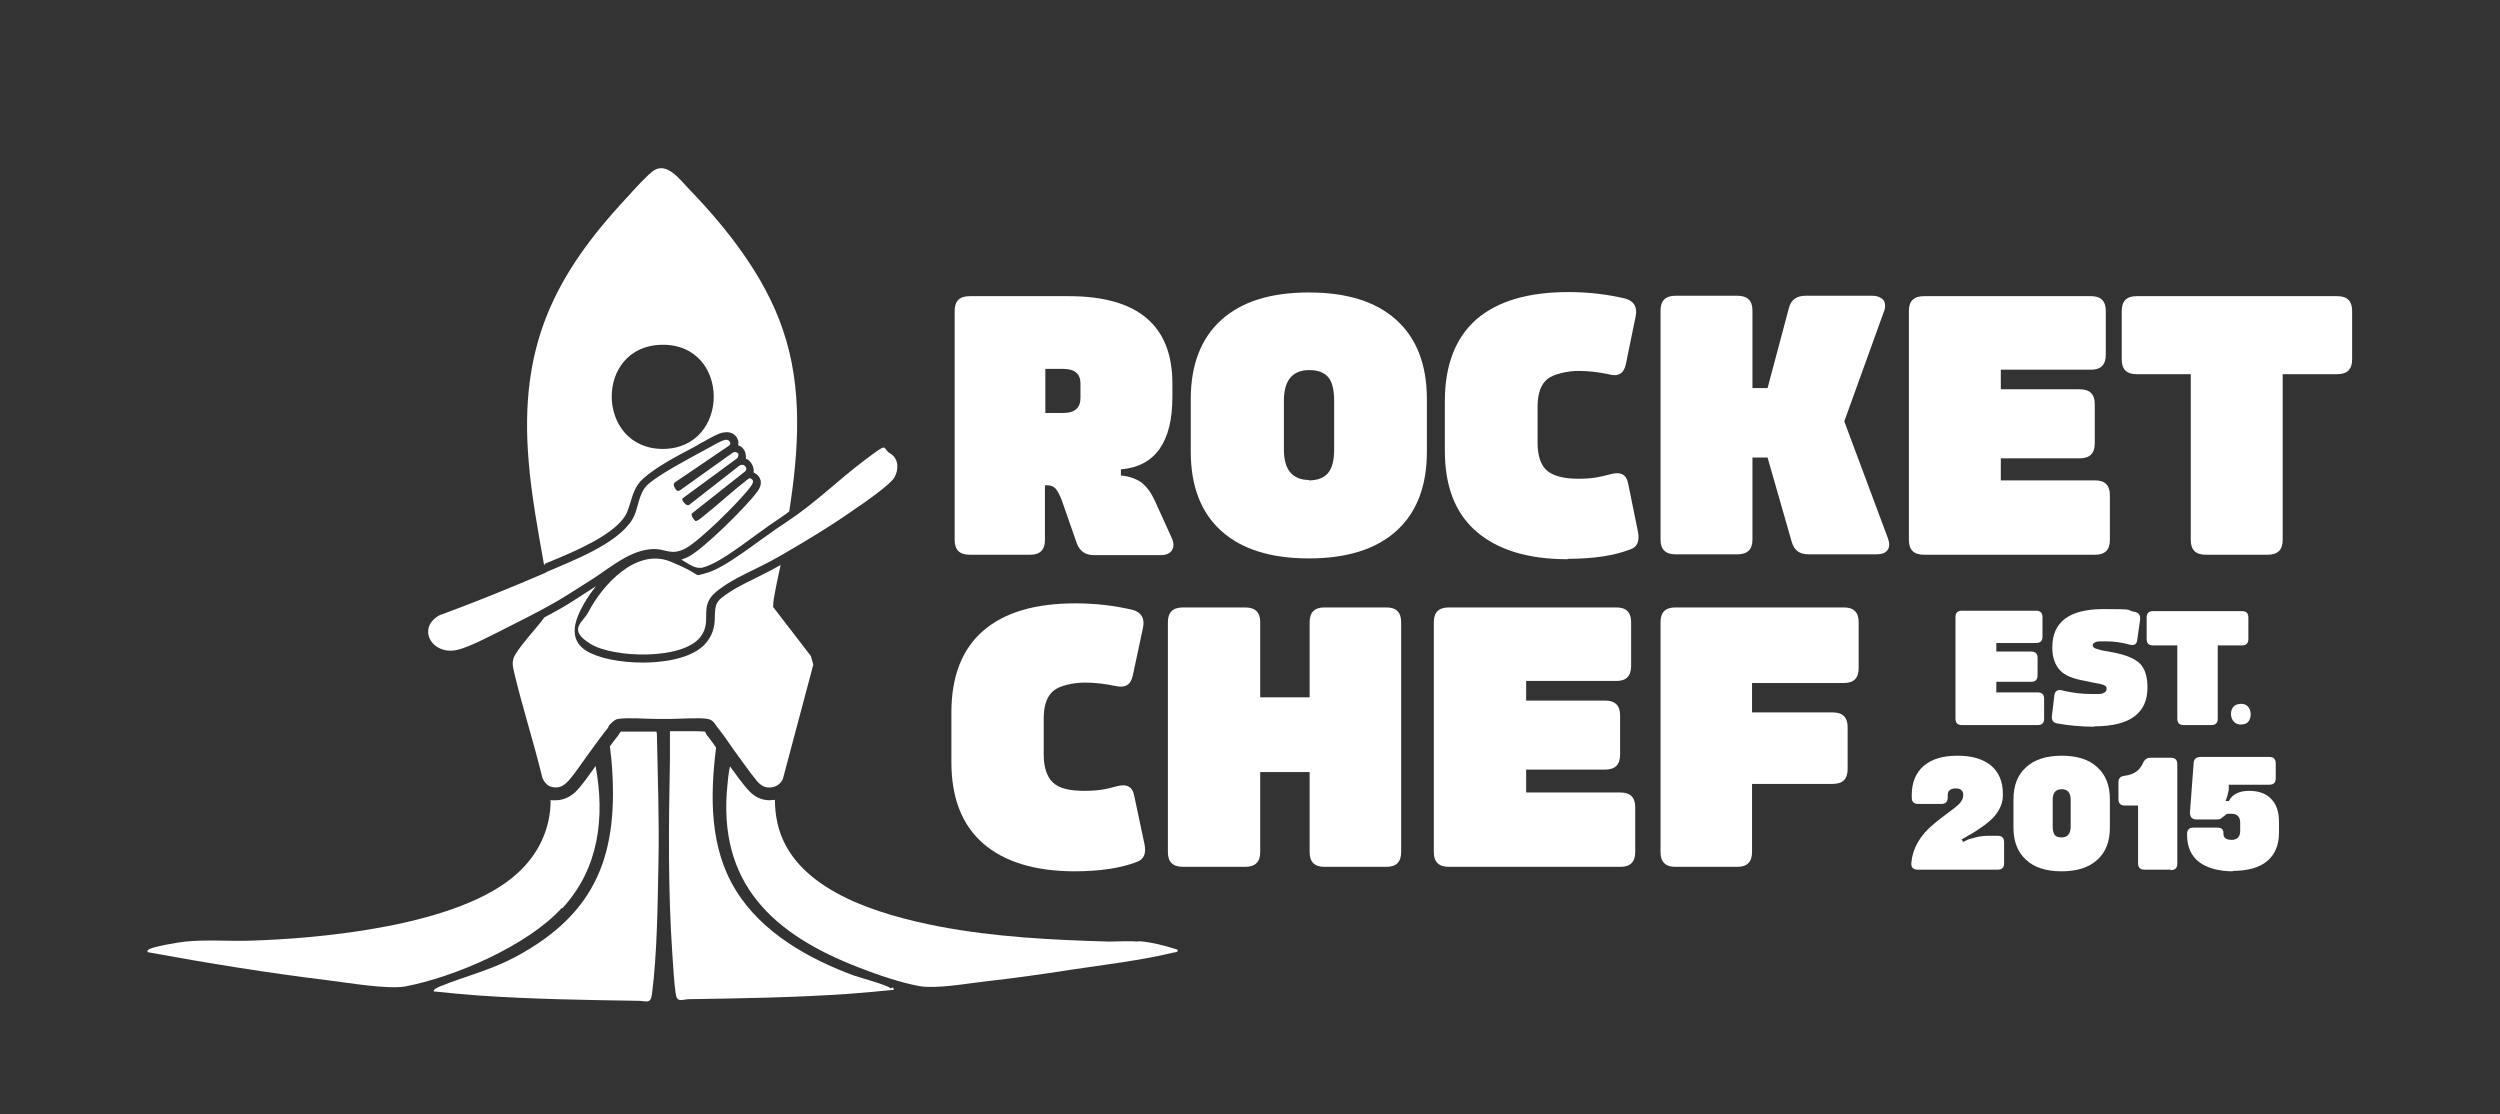
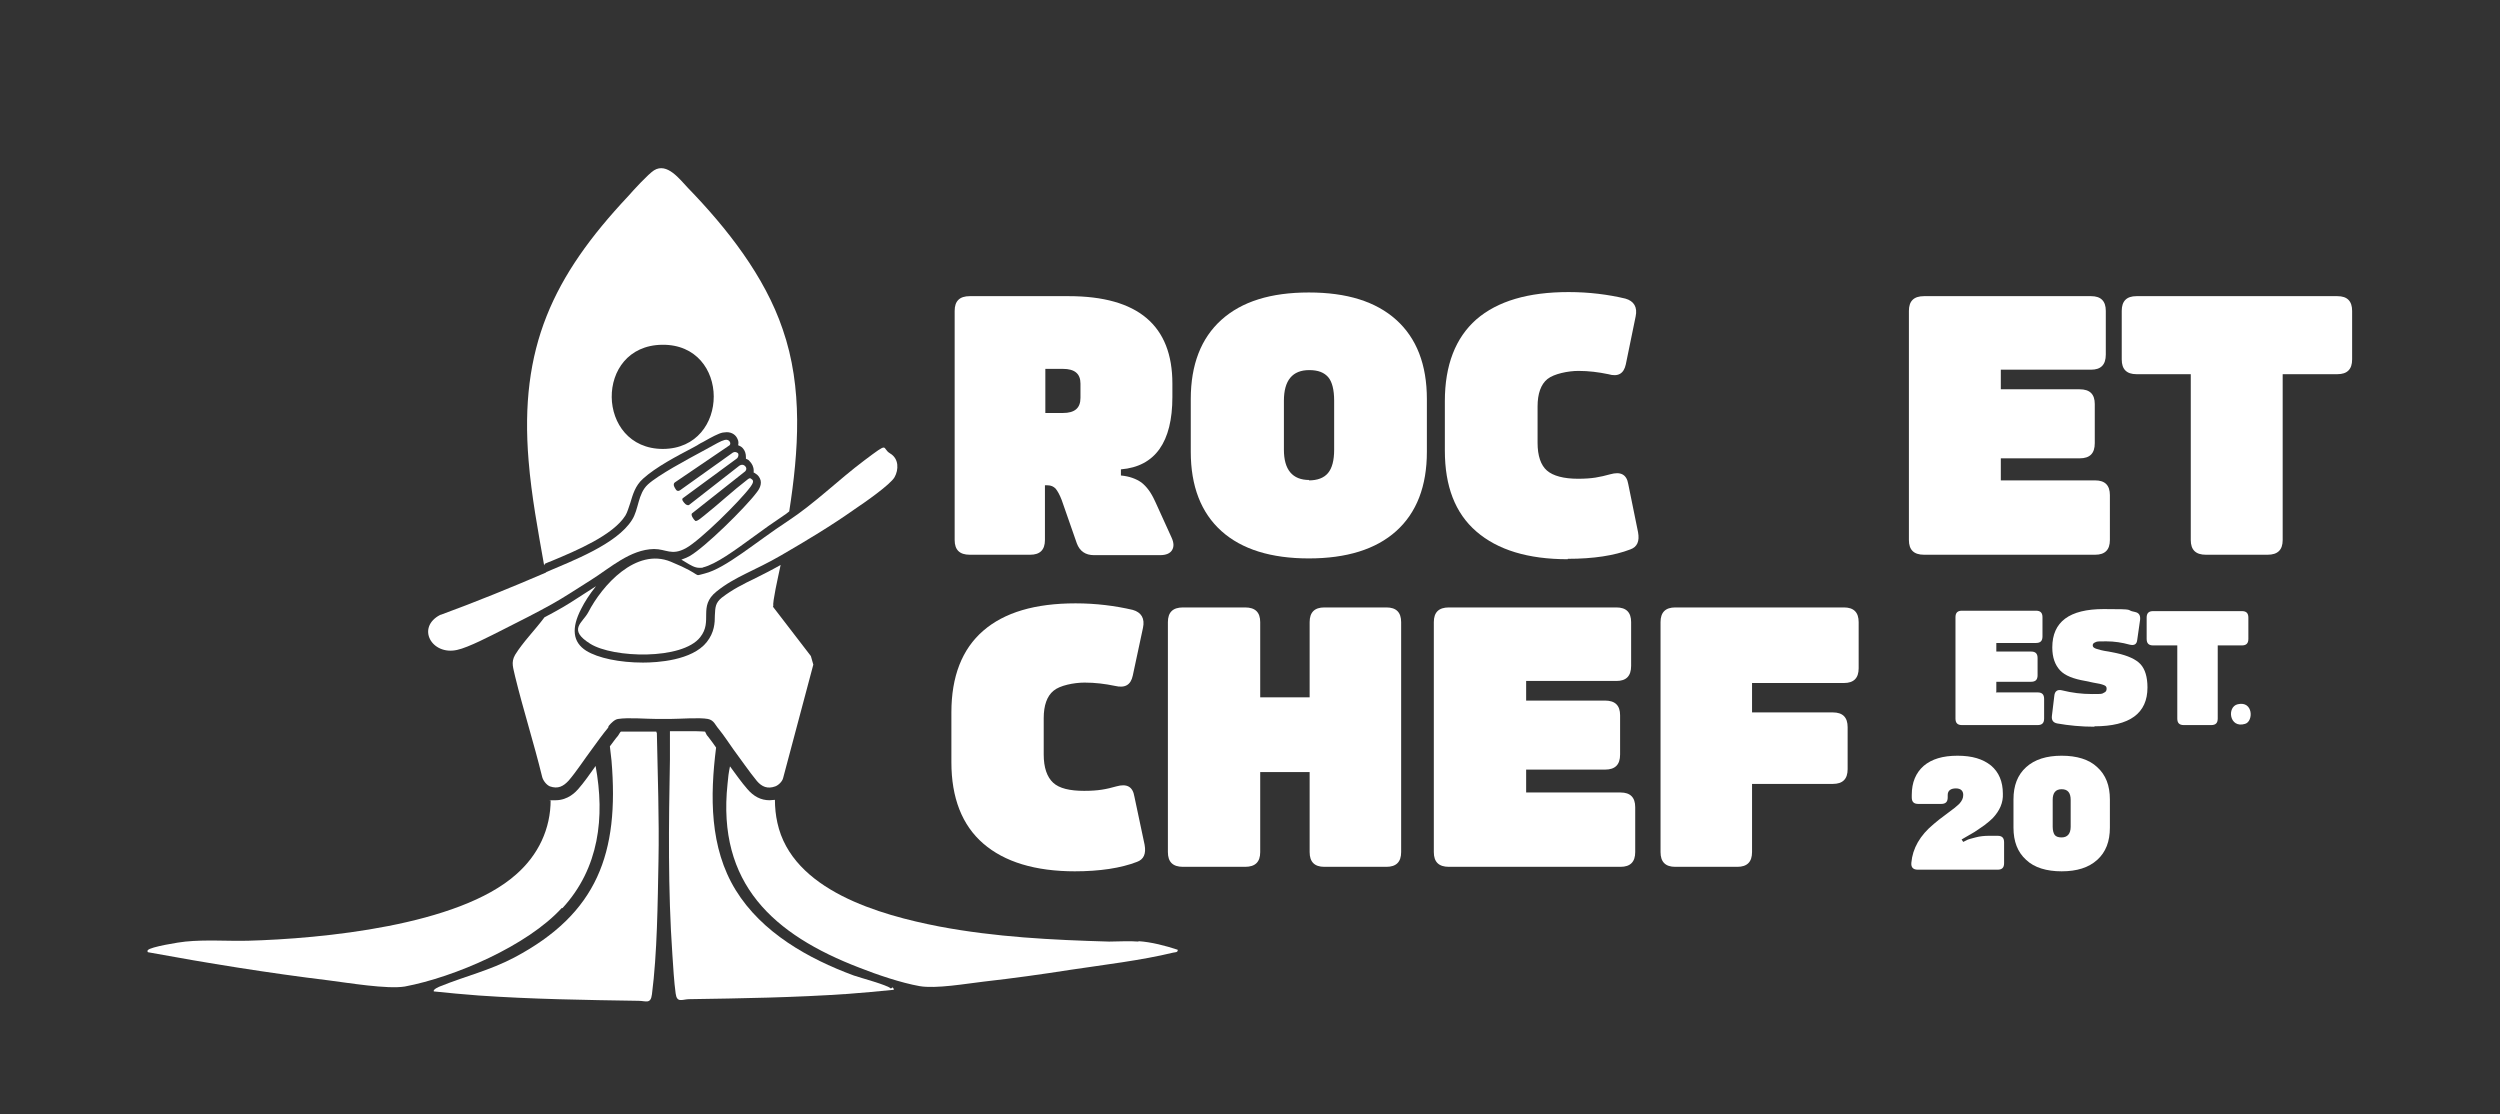
<svg xmlns="http://www.w3.org/2000/svg" id="uuid-6360f7a8-235f-495b-ba64-72b0f027e0fb" viewBox="0 0 612 272.7">
  <rect x="0" y="0" width="612" height="272.7" fill="#333333" stroke="none" />
  <path d="M282.8,122.8l4,8.8c.6,1.3.6,2.3.1,3.1-.5.8-1.5,1.2-2.9,1.2h-16.2c-2.1,0-3.5-1-4.2-2.9l-3.7-10.6c-.5-1.3-1-2.2-1.5-2.8-.5-.5-1.1-.8-2-.8h-.6v13.4c0,2.4-1.2,3.6-3.6,3.6h-14.8c-2.5,0-3.7-1.2-3.7-3.6v-56.1c0-2.4,1.2-3.6,3.7-3.6h24.2c17,0,25.4,7.2,25.4,21.4v3.3c0,11-4.2,17-12.6,17.7v1.5c2.1.2,3.7.8,5,1.7,1.3,1,2.4,2.5,3.3,4.5ZM264.5,97.3v-3.4c0-2.4-1.4-3.6-4.3-3.6h-4.3v10.8h4.3c2.9,0,4.3-1.2,4.3-3.7Z" style="fill:#fff;" />
  <path d="M291.5,110.6v-12.9c0-8.4,2.5-14.9,7.5-19.4,5-4.5,12.1-6.7,21.4-6.7s16.4,2.2,21.4,6.7c5,4.5,7.5,11,7.5,19.4v12.9c0,8.4-2.5,14.9-7.5,19.4-5,4.5-12.2,6.7-21.4,6.7s-16.4-2.2-21.4-6.7c-5-4.5-7.5-11-7.5-19.4ZM320.4,117.6c2.1,0,3.7-.6,4.7-1.8s1.5-3.1,1.5-5.7v-12c0-2.7-.5-4.6-1.4-5.7-1-1.2-2.5-1.8-4.7-1.8-4.1,0-6.2,2.5-6.2,7.5v12c0,4.9,2.1,7.4,6.2,7.4Z" style="fill:#fff;" />
  <path d="M383.8,136.9c-9.8,0-17.2-2.3-22.4-6.8-5.2-4.5-7.7-11.1-7.7-19.8v-12.1c0-8.8,2.6-15.5,7.7-20,5.2-4.5,12.7-6.7,22.6-6.7,5,0,9.7.6,13.9,1.6,2.1.6,3,2.1,2.5,4.4l-2.4,11.7c-.5,2.3-1.9,3.1-4.3,2.4-2.4-.5-4.8-.8-7.3-.8s-6,.7-7.6,2c-1.6,1.3-2.4,3.6-2.4,6.7v8.9c0,3.2.8,5.5,2.3,6.8s4.1,2,7.6,2,5.3-.4,7.9-1.1c2.5-.7,4,0,4.4,2.4l2.4,11.8c.4,2.2-.2,3.6-1.9,4.2-3.9,1.5-9,2.3-15.3,2.3Z" style="fill:#fff;" />
-   <path d="M451.5,103.2l10.6,28.4c.5,1.3.5,2.3,0,3-.5.8-1.5,1.1-2.9,1.1h-16.5c-2.2,0-3.5-1-4.1-3.1l-5.9-20.6h-3.7v20.1c0,2.4-1.2,3.6-3.7,3.6h-15.1c-2.5,0-3.7-1.2-3.7-3.6v-56.1c0-2.4,1.2-3.6,3.7-3.6h15.1c2.5,0,3.7,1.2,3.7,3.6v19h3.7l5.2-19.5c.5-2.1,1.9-3.1,4.1-3.1h16.2c1.4,0,2.3.4,2.9,1.1.5.8.5,1.8,0,3l-9.6,26.6Z" style="fill:#fff;" />
  <path d="M489.8,117.6h23.1c2.4,0,3.6,1.2,3.6,3.6v11c0,2.4-1.2,3.6-3.6,3.6h-41.9c-2.5,0-3.7-1.2-3.7-3.6v-56.1c0-2.4,1.2-3.6,3.7-3.6h40.9c2.4,0,3.6,1.2,3.6,3.6v10.7c0,2.5-1.2,3.7-3.6,3.7h-22.1v4.8h19.3c2.5,0,3.7,1.2,3.7,3.6v9.6c0,2.5-1.2,3.7-3.7,3.7h-19.3v5.4Z" style="fill:#fff;" />
  <path d="M523,72.5h49.2c2.4,0,3.6,1.2,3.6,3.6v11.9c0,2.4-1.2,3.6-3.6,3.6h-13.4v40.6c0,2.4-1.2,3.6-3.7,3.6h-15.1c-2.5,0-3.7-1.2-3.7-3.6v-40.6h-13.3c-2.4,0-3.6-1.2-3.6-3.6v-11.9c0-2.4,1.2-3.6,3.6-3.6Z" style="fill:#fff;" />
  <path d="M263.2,213.3c-9.8,0-17.3-2.3-22.5-6.8-5.2-4.5-7.8-11.2-7.8-19.9v-12.2c0-8.8,2.6-15.5,7.8-20,5.2-4.5,12.7-6.7,22.6-6.7,5,0,9.7.6,14,1.6,2.1.6,3,2.1,2.5,4.4l-2.5,11.7c-.5,2.3-1.9,3.1-4.4,2.5-2.4-.5-4.8-.8-7.4-.8s-6.1.7-7.6,2c-1.6,1.3-2.4,3.6-2.4,6.7v8.9c0,3.2.8,5.5,2.3,6.9s4.1,2,7.6,2,5.4-.4,7.9-1.1c2.5-.7,4,0,4.4,2.5l2.5,11.8c.4,2.2-.2,3.6-1.9,4.2-3.9,1.5-9,2.3-15.3,2.3Z" style="fill:#fff;" />
  <path d="M324.2,148.7h15.2c2.4,0,3.6,1.2,3.6,3.6v56.3c0,2.4-1.2,3.6-3.6,3.6h-15.2c-2.4,0-3.6-1.2-3.6-3.6v-19.6h-12.1v19.6c0,2.4-1.2,3.6-3.7,3.6h-15.2c-2.5,0-3.7-1.2-3.7-3.6v-56.3c0-2.4,1.2-3.6,3.7-3.6h15.2c2.5,0,3.7,1.2,3.7,3.6v18.4h12.1v-18.4c0-2.4,1.2-3.6,3.6-3.6Z" style="fill:#fff;" />
  <path d="M373.6,194h23.1c2.4,0,3.6,1.2,3.6,3.6v11c0,2.4-1.2,3.6-3.6,3.6h-42c-2.5,0-3.7-1.2-3.7-3.6v-56.3c0-2.4,1.2-3.6,3.7-3.6h41c2.4,0,3.6,1.2,3.6,3.6v10.7c0,2.5-1.2,3.7-3.6,3.7h-22.1v4.8h19.3c2.5,0,3.7,1.2,3.7,3.6v9.6c0,2.5-1.2,3.7-3.7,3.7h-19.3v5.4Z" style="fill:#fff;" />
  <path d="M410,148.7h41.4c2.4,0,3.6,1.2,3.6,3.6v11.3c0,2.4-1.2,3.6-3.6,3.6h-22.5v7.2h19.8c2.4,0,3.6,1.2,3.6,3.6v10.3c0,2.4-1.2,3.6-3.6,3.6h-19.8v16.7c0,2.4-1.2,3.6-3.6,3.6h-15.2c-2.4,0-3.6-1.2-3.6-3.6v-56.3c0-2.4,1.2-3.6,3.6-3.6Z" style="fill:#fff;" />
  <path d="M488.9,212.9h-19.4c-1.2,0-1.7-.6-1.6-1.7.3-3.5,2.1-6.7,5.5-9.5.7-.6,1.8-1.5,3.2-2.5,1.4-1,2.5-1.9,3.1-2.5.6-.7.9-1.3.9-2.1,0-1-.6-1.6-1.8-1.6s-2,.5-2,1.6v.6c0,1.1-.5,1.6-1.6,1.6h-5.6c-1.1,0-1.6-.5-1.6-1.6v-.6c0-3.1,1-5.4,2.9-7.1,2-1.7,4.7-2.5,8.3-2.5s6.2.8,8.2,2.4c1.9,1.6,2.9,3.9,2.9,6.9.1,2.1-.7,4.1-2.5,6-.5.5-1.1,1-2,1.7-.9.6-1.7,1.2-2.5,1.7l-3.1,1.8.4.6.8-.4c.3-.2,1-.4,2.2-.7,1.1-.3,2.2-.4,3.4-.4h2c1.1,0,1.6.5,1.6,1.6v5.1c0,1.1-.5,1.6-1.6,1.6Z" style="fill:#fff;" />
  <path d="M492.9,202.6v-6.9c0-3.4,1-6,3.1-7.9,2.1-1.9,5-2.8,8.7-2.8s6.7.9,8.7,2.8c2.1,1.9,3.1,4.5,3.1,7.9v6.9c0,3.4-1,6-3.1,7.9-2.1,1.9-5,2.8-8.7,2.8s-6.7-.9-8.7-2.8c-2.1-1.9-3.1-4.5-3.1-7.9ZM504.7,205c1.4,0,2.2-.9,2.2-2.6v-6.6c0-1.7-.7-2.6-2.2-2.6s-2.2.9-2.2,2.6v6.6c0,.9.2,1.6.5,2,.3.4.9.6,1.6.6Z" style="fill:#fff;" />
-   <path d="M531.4,212.9h-6.4c-1.1,0-1.6-.5-1.6-1.6v-14.1h-3.2c-1.1,0-1.6-.5-1.6-1.6v-4.1c0-1,.5-1.5,1.6-1.6,2.2-.3,3.6-1.3,4.4-3.1.4-.9,1-1.3,1.8-1.3h5c1.1,0,1.6.5,1.6,1.6v24.3c0,1.1-.5,1.6-1.6,1.6Z" style="fill:#fff;" />
-   <path d="M546.7,213.3c-3.6,0-6.4-.8-8.4-2.3-1.9-1.5-2.9-3.7-2.9-6.6v-.2c0-1.1.5-1.6,1.6-1.6h5.7c1.1,0,1.6.4,1.6,1.3v.2c0,1,.7,1.5,2,1.5s2.1-.7,2.1-2.2v-2c0-1.4-.7-2.2-2.2-2.2s-1.1.1-1.5.4l-.4.3c-.3.2-.4.3-.5.4-.2.2-.6.3-1,.3h-5.1c-1.1,0-1.6-.6-1.6-1.7l.9-12c0-1,.6-1.6,1.7-1.6h16.8c1.1,0,1.6.5,1.6,1.6v3.6c0,1.1-.5,1.6-1.6,1.6h-9.9v1.3c-.2.9-.4,1.8-.8,2.7h.8c.9-1.7,2.6-2.5,5-2.5s4.2.7,5.4,2c1.3,1.3,1.9,3.2,1.9,5.7v2.5c0,3.1-1,5.4-2.9,7-1.9,1.6-4.8,2.4-8.5,2.4Z" style="fill:#fff;" />
  <path d="M488.6,169.5h10.2c1.1,0,1.6.5,1.6,1.6v4.8c0,1.1-.5,1.6-1.6,1.6h-18.5c-1.1,0-1.6-.5-1.6-1.6v-24.8c0-1.1.5-1.6,1.6-1.6h18.1c1.1,0,1.6.5,1.6,1.6v4.7c0,1.1-.5,1.6-1.6,1.6h-9.7v2.1h8.5c1.1,0,1.6.5,1.6,1.6v4.2c0,1.1-.5,1.6-1.6,1.6h-8.5v2.4Z" style="fill:#fff;" />
  <path d="M512.7,177.9c-3.2,0-6.3-.3-9.1-.8-1-.2-1.4-.8-1.3-1.8l.6-5c.1-1.1.8-1.6,1.9-1.3,2.4.6,4.8.9,7.3.9s2.4,0,2.9-.3c.5-.2.7-.5.7-1s-.2-.7-.7-.9-1.3-.4-2.6-.6l-1.9-.4c-2.9-.5-5-1.3-6.2-2.6-1.2-1.3-1.9-3.1-1.9-5.6,0-6.3,4.2-9.4,12.6-9.4s5,.2,7.6.7c1,.2,1.4.8,1.3,1.9l-.7,4.9c-.1,1.1-.7,1.5-1.9,1.2-1.8-.5-3.7-.8-5.7-.8s-2.2,0-2.6.2c-.5.2-.7.4-.7.8s.3.6.8.8c.6.2,1.6.5,3.1.7l2,.4c2.7.6,4.7,1.5,5.8,2.7,1.1,1.2,1.7,3.1,1.7,5.7,0,6.3-4.3,9.5-13,9.5Z" style="fill:#fff;" />
  <path d="M527.1,149.6h21.7c1.1,0,1.6.5,1.6,1.6v5.2c0,1.1-.5,1.6-1.6,1.6h-5.9v17.9c0,1.1-.5,1.6-1.6,1.6h-6.7c-1.1,0-1.6-.5-1.6-1.6v-17.9h-5.9c-1.1,0-1.6-.5-1.6-1.6v-5.2c0-1.1.5-1.6,1.6-1.6Z" style="fill:#fff;" />
  <path d="M547.8,172.4c3.8-.9,3.9,4.2,1.8,4.8-3.9,1.2-4.5-4.2-1.8-4.8Z" style="fill:#fff;" />
  <path d="M160.7,179.1c-.9,0-2,0-3.1,0-1.1,0-2.3,0-3.4,0s-1.6,0-2.2,0c0,0-.1.1-.2.2-.1.2-.3.5-.5.8-.7.8-1.3,1.7-2,2.6.1,1.2.3,2.3.4,3.5,1.9,22.6-3.4,37.4-23.8,48.2-6.1,3.2-11.8,4.5-18,7-.3.1-2,.8-1.7,1.3,3.6.4,7.3.7,11,1,13,.9,26,1.1,39.1,1.3,1.8,0,3,.9,3.3-1.6,1.3-10.1,1.4-22.3,1.6-32.6.2-10.5-.2-21-.4-31.5-.1,0-.2,0-.2,0Z" style="fill:#fff;" />
  <path d="M137.7,222.3c9-9.8,10.4-22.3,8.1-34.8,0,.1-.2.2-.2.3-1.3,1.8-2.6,3.7-4,5.3-.6.7-2.5,2.8-5.6,2.8s-.8,0-1.2-.1c0,7.1-3,13.5-8.5,18.3-14.1,12.5-47.4,15.7-65.8,16.2-5,.1-10.1-.3-15.1.2-1.3.1-8.7,1.3-9.2,2.1-.2.2-.1.3,0,.5,14.7,2.7,29.5,5.1,44.3,6.9,4.7.6,14.3,2.2,18.6,1.5,12.2-2.3,30-10,38.4-19.2Z" style="fill:#fff;" />
  <path d="M278.7,230.5c-2.3-.2-4.9,0-7.2,0-14-.4-27.9-1.1-41.6-3.7-14.4-2.8-36-8.8-39.6-25.4-.4-1.8-.6-3.7-.6-5.6-.4,0-.9.1-1.3.1-2.1,0-3.9-.9-5.5-2.8-1.4-1.6-2.8-3.6-4.2-5.5,0,0,0,0,0,0-.3,1.4-.5,2.9-.6,4.3-2.6,24.4,11.2,36.9,32.3,45,4.3,1.7,10.2,3.7,14.7,4.5,4,.7,11.4-.6,15.7-1.1,7.1-.8,14.3-1.8,21.3-2.9,8-1.2,17.3-2.3,25.1-4.2.4-.1,1.2,0,1.1-.7-3-1-6.5-1.9-9.6-2.1Z" style="fill:#fff;" />
  <path d="M218.1,242c-.9-.9-7.4-2.6-9.1-3.2-11.1-4.1-22.5-10.5-28.9-20.9-6.4-10.4-6.3-23-4.8-34.9-.6-.9-1.3-1.8-1.9-2.6-.3-.3-.5-.6-.6-.9,0-.1-.2-.3-.2-.4-.3,0-1-.1-2.2-.1s-2.3,0-3.4,0c-1,0-2,0-2.8,0,0,0,0,0-.2,0,0,2.3,0,4.6,0,6.9-.3,15.9-.5,31.9.6,47.8.2,3,.4,6.6.8,9.5.3,2.3,1.5,1.5,3.1,1.4,13.1-.2,26-.4,39.1-1.3,3.7-.3,7.4-.6,11.2-1,0-.3-.1-.4-.3-.6Z" style="fill:#fff;" />
  <path d="M133.4,138c.5-.2,1.1-.5,1.7-.7,6-2.5,15-6.3,18-11.1.5-.8.8-2,1.2-3.1.6-2,1.2-4.2,3.1-5.9,3.2-2.9,8.4-5.6,12.2-7.6.5-.3,1-.5,1.4-.8.3-.2.7-.4,1.1-.6,2.1-1.2,3.8-2.1,4.8-2.3.3,0,.6-.1,1-.1,1.3,0,2.3.7,2.7,1.8.2.4.2.9.1,1.4.5.2.9.4,1.2.8.5.6.7,1.3.7,2.1,0,.1,0,.3,0,.4.3.1.7.3.9.6.6.6,1,1.4,1,2.3,0,.2,0,.3,0,.5.1,0,.3.1.4.2.7.4,1.1,1,1.3,1.7.3,1.3-.6,2.5-1,3-2.7,3.6-12.7,13.5-16.5,15.6-.6.3-1.3.6-1.9.8.3.2.7.4,1,.6,1.3.8,2.3,1.4,3.4,1.4s.6,0,.9-.1c3.2-.8,7.7-4.1,12.5-7.6,2.3-1.7,4.7-3.4,7.1-5,.5-.3,1-.7,1.5-1.1,2.3-14.8,3.4-30.2-1.6-44.6-4.4-13-13.7-24.8-23.2-34.6-2-2.1-5.1-6.3-8.3-4.3-1.4.9-5,4.8-6.3,6.3-18.5,19.7-26.7,37.1-24.4,64.8.7,8.6,2.3,17.1,3.8,25.6ZM162.1,84.4c16.8-.2,16.8,25.4.2,25.5-16.5,0-16.9-25.3-.2-25.5Z" style="fill:#fff;" />
  <path d="M189.3,148.4c-.2-1.1,1.1-6.8,1.8-10.1-2.3,1.3-4.3,2.3-6.1,3.2-3.1,1.5-5.7,2.8-8.3,4.8-1.6,1.3-1.6,2.4-1.7,4.3,0,1.9-.1,4.2-2,6.6-3.6,4.5-12.1,5-15.6,5-5.7,0-11-1.1-13.9-2.9-3.3-2.1-3.7-5.5-1.2-10.3.8-1.6,2-3.5,3.6-5.5,0,0,0,0,0,0-.9.6-1.9,1.2-2.8,1.8-2.3,1.5-4.6,3-7,4.3-.9.5-1.8,1-2.8,1.5-2.3,3.1-5.3,6.1-7.2,9.2-1.1,1.9-.4,3.3,0,5.3,2,8.2,4.6,16.3,6.6,24.5.2.9,1,2,1.9,2.4,2,.7,3.3,0,4.6-1.4,1.9-2.2,3.9-5.3,5.7-7.7,1.3-1.8,2.6-3.6,4-5.3,0,0,0-.3.2-.5.5-.6,1.4-1.5,2.2-1.6,2.5-.4,6.9,0,9.6,0,1,0,2,0,3,0,2.5,0,7.3-.4,9.4,0,1.5.3,1.8,1.5,2.6,2.4,1.3,1.6,2.4,3.3,3.6,5,1.8,2.4,3.9,5.5,5.8,7.8,1.2,1.4,2.6,2,4.5,1.3.8-.3,1.7-1.2,1.9-2l7.4-27.8-.6-2.1-9.3-12.1Z" style="fill:#fff;" />
  <path d="M191.3,135.9c-6.7,3.9-11.3,5.2-15.9,8.9s-.8,7.2-4,11.2c-4.4,5.6-21.3,5.1-26.9,1.6s-1.9-5.1-.5-7.7c3.4-6.6,11.7-15.9,20.2-12.4s5.1,3.7,8.3,2.9c5.2-1.3,12.5-7.7,20.3-12.8,6.7-4.4,12.4-10.1,18.8-14.9s4.1-3,6.3-1.7,2.1,4,1.1,5.8-7.3,6.2-9.7,7.8c-5.8,4.1-11.8,7.7-18,11.3Z" style="fill:#fff;" />
  <path d="M133.6,140.1c6.5-2.8,17.4-6.9,21.1-12.8,1.7-2.6,1.4-6.4,3.9-8.7s9.6-6.1,13.3-8.1,4.4-2.5,5.5-2.8,1.7.8,1.2,1.3l-13.4,9.1c-.3.2-.3.6-.2.9s.3.6.5.9.6.4,1,.1l12.9-9.2c.5-.3.9-.1,1.2.1s.2,1.1-.3,1.4l-13.2,9.7c-.2.3,0,.6.4,1.1s.9.7,1.2.5l12.3-9.6c.5-.3.9-.3,1.3,0s.6.9.1,1.4l-12.9,10.2c-.6.3.3,1.6.7,1.9s1.9-1.1,2.2-1.3c4-3.2,6.8-5.9,10.7-8.9.4-.3.6-.3.9,0,.7.4.2,1.2-.3,1.9-2.5,3.4-12.3,13.1-15.8,15s-4.8.2-7.8.2c-5.8.1-10.7,4.6-15.3,7.5s-6.5,4.2-9.7,6-8.1,4.3-12.1,6.3c-2.8,1.4-8.3,4.3-11.1,4.9-6.2,1.4-10.1-5.5-4.1-8.6,0,0,0,0,.1,0,8.7-3.2,17.3-6.7,25.9-10.4Z" style="fill:#fff;" />
</svg>